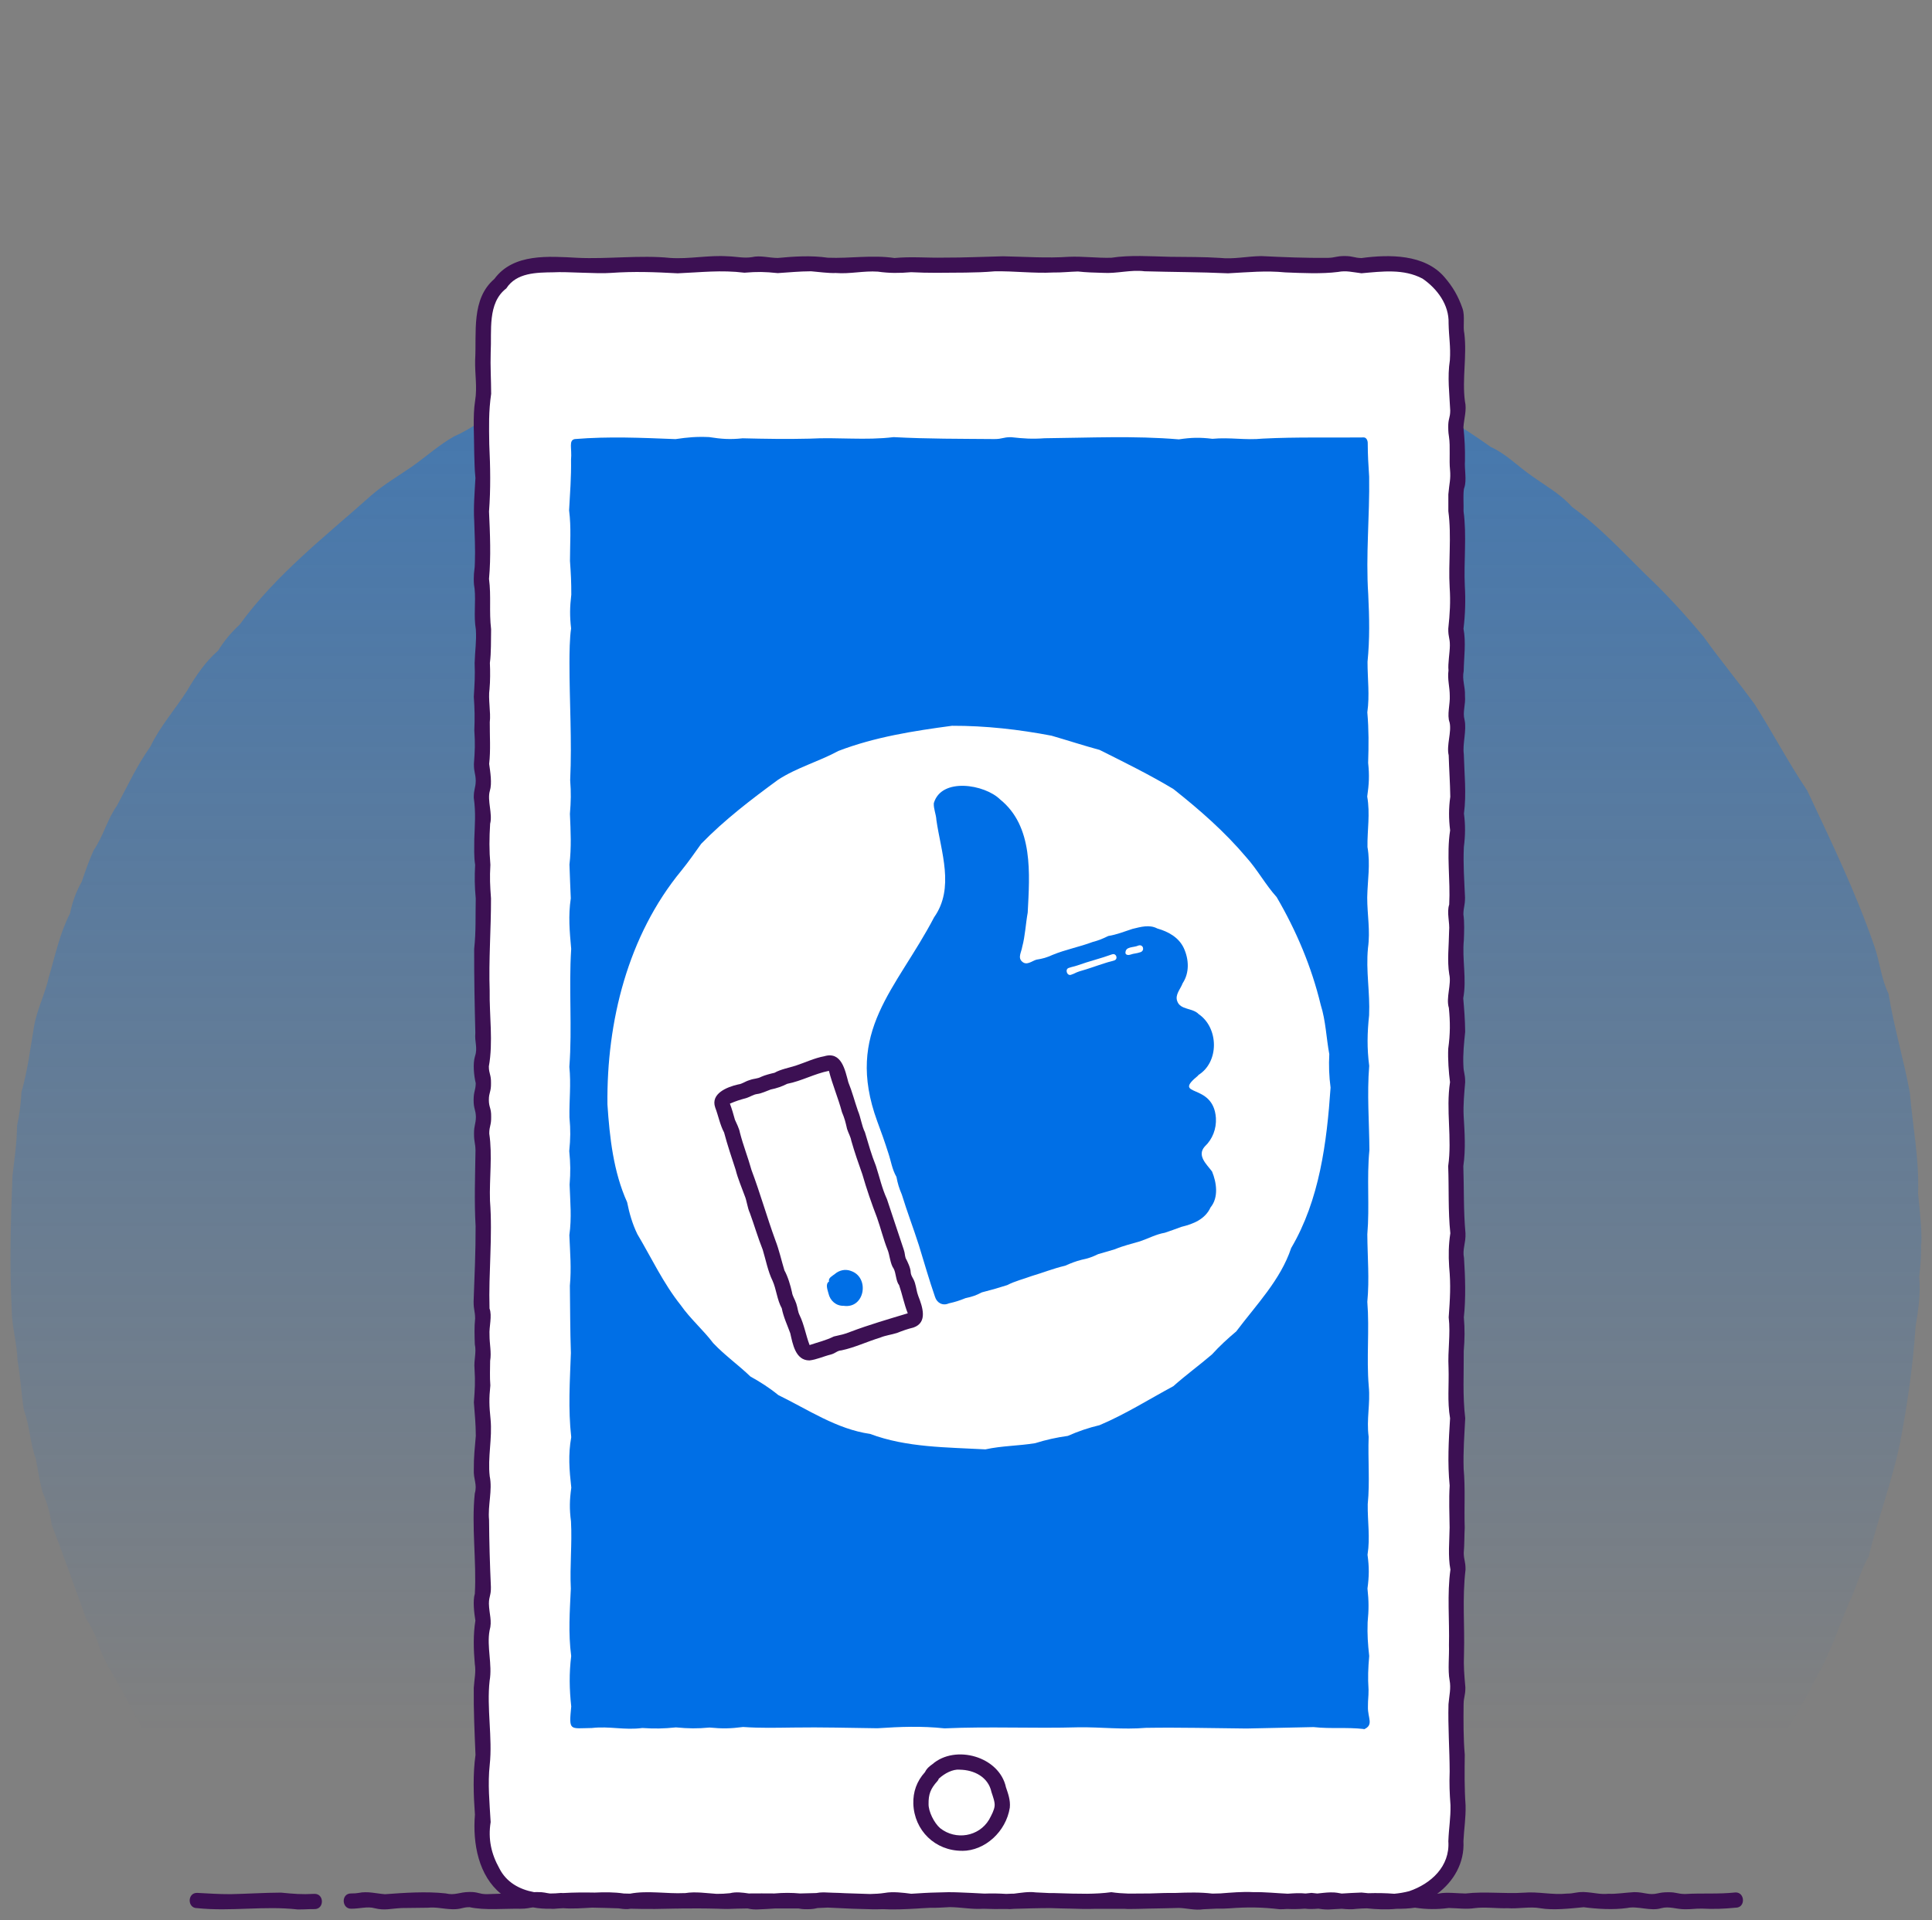
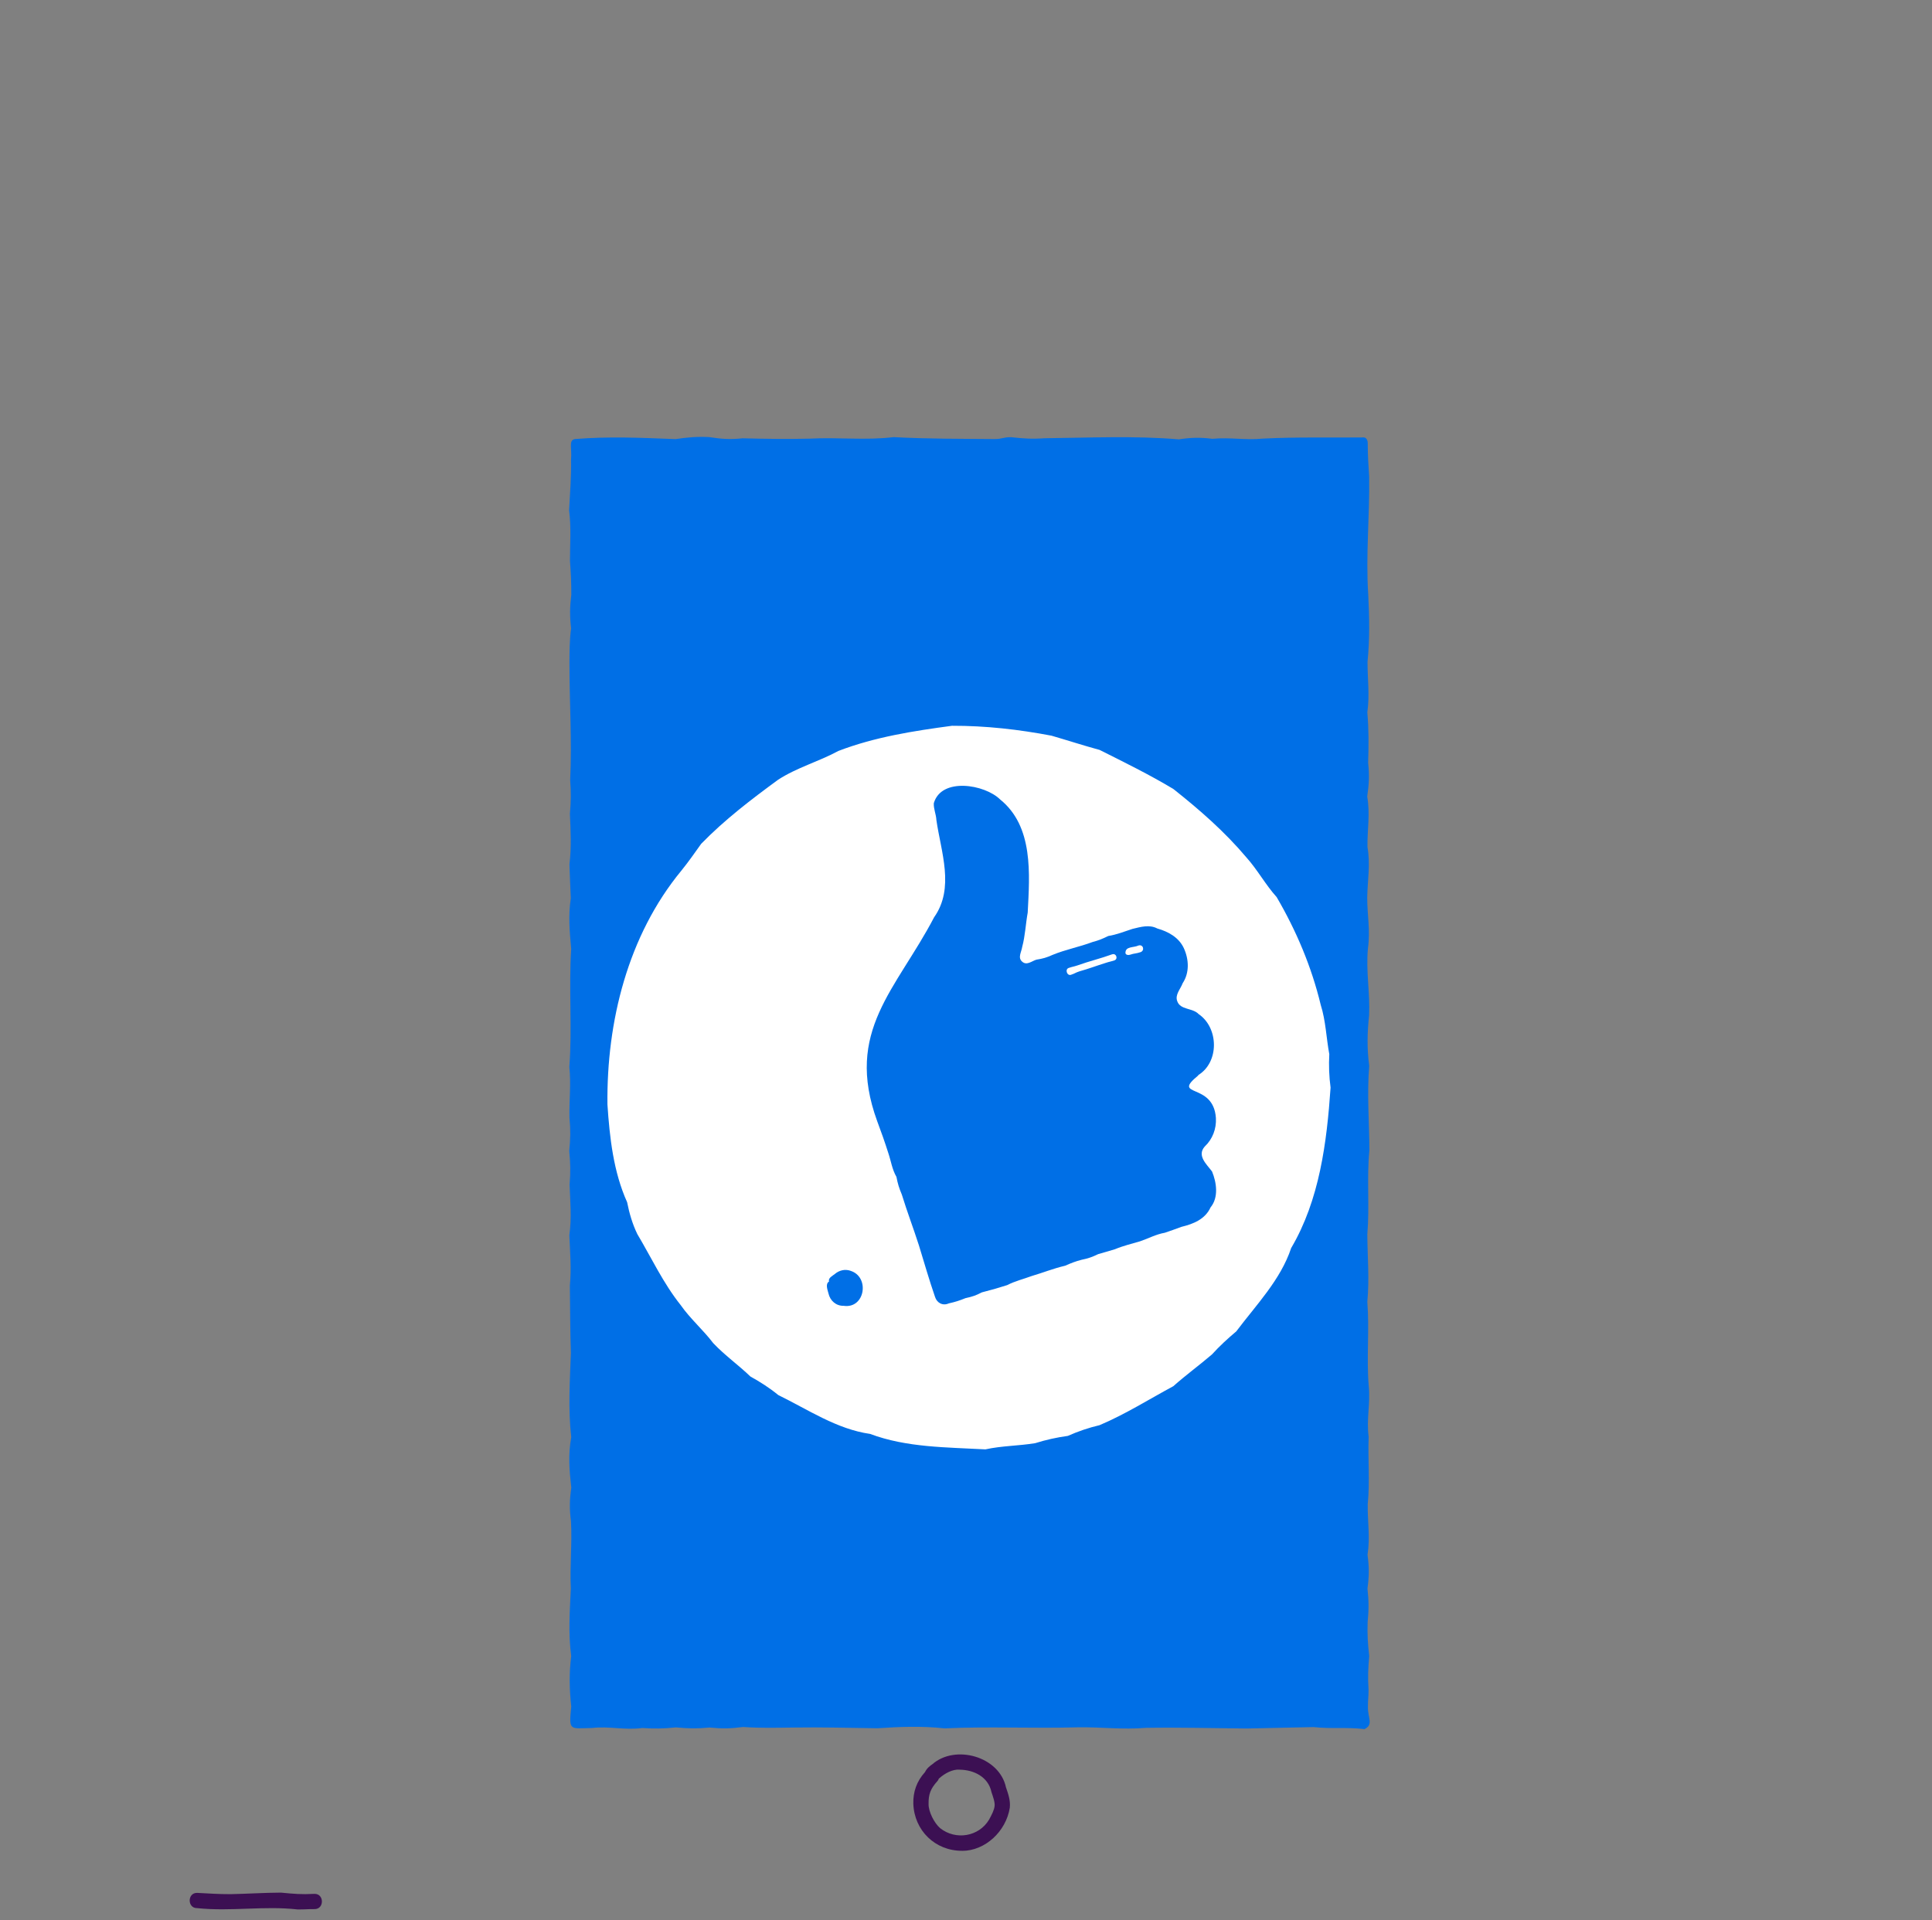
<svg xmlns="http://www.w3.org/2000/svg" width="171" height="170" viewBox="0 0 171 170" fill="none">
  <rect x="0" y="0" width="171" height="170" fill="#808080" stroke="none" />
  <g clip-path="url(#clip0_3555_50323)">
-     <path d="M170.029 110.059C170.06 111.058 169.988 112.043 169.867 113.024C170.011 114.509 169.781 115.998 169.543 117.465C169.318 120.917 168.818 124.363 168.166 127.761C167.464 131.171 166.213 134.42 165.398 137.786C164.643 139.082 164.328 140.549 163.648 141.885C162.721 144.18 161.907 146.529 160.665 148.68C159.369 151.348 157.708 153.832 156.12 156.338C154.433 158.79 152.831 161.27 150.855 163.511C150.117 164.816 148.993 165.819 147.962 166.899C147.359 167.677 146.693 168.397 145.946 169.041C105.71 169.23 65.24 168.883 24.918 169.131C24.261 168.375 23.568 167.641 22.866 166.93C22.304 166.098 21.624 165.382 20.864 164.735C19.14 162.309 17.107 160.113 15.617 157.531C13.696 155.245 12.355 152.576 10.951 149.958C10.281 148.621 9.39 147.424 8.863 146.02C8.548 144.949 8.215 144.252 7.63 143.316C6.618 140.517 5.632 137.727 4.566 134.947C4.44 133.948 4.165 133.007 3.76 132.085C3.509 131.122 3.347 130.15 3.176 129.169C2.658 127.752 2.636 126.249 2.118 124.84C1.88 123.373 1.812 121.888 1.547 120.422C1.515 118.919 1.056 117.501 1.038 115.994C0.84 112.025 0.944 108.061 1.106 104.088C1.281 102.603 1.497 101.122 1.511 99.633C1.736 98.656 1.848 97.667 1.902 96.672C2.451 94.764 2.69 92.766 3.023 90.805C3.293 89.315 3.99 87.992 4.318 86.516C4.89 84.6 5.272 82.66 6.199 80.865C6.397 79.875 6.726 78.948 7.23 78.07C7.549 77.135 7.878 76.181 8.287 75.276C9.183 73.958 9.448 72.617 10.361 71.307C11.302 69.552 12.139 67.735 13.295 66.119C14.155 64.315 15.496 62.812 16.567 61.134C17.332 59.838 18.173 58.582 19.307 57.597C19.838 56.746 20.463 55.977 21.21 55.302C24.437 50.843 28.824 47.459 32.892 43.828C34.025 42.847 35.326 42.104 36.55 41.245C37.769 40.381 38.881 39.369 40.19 38.635C41.567 38.046 42.746 37.114 44.046 36.363C68.264 22.688 99.613 21.703 124.204 35.076C126.958 36.259 129.495 37.825 131.934 39.562C133.316 40.188 134.346 41.285 135.588 42.14C136.807 43.018 138.13 43.738 139.129 44.872C141.559 46.618 143.593 48.827 145.717 50.919C147.535 52.634 149.191 54.461 150.792 56.382C152.237 58.411 153.834 60.324 155.297 62.34C156.903 64.855 158.298 67.532 159.958 69.993C162.082 74.502 164.238 78.961 165.871 83.686C166.388 85.112 166.483 86.615 167.153 87.974C167.626 90.913 168.499 93.788 169.039 96.735C169.291 99.71 169.885 102.675 169.768 105.658C169.903 107.147 170.105 108.623 170.06 110.126L170.029 110.059Z" fill="url(#paint0_linear_3555_50323)" />
-     <path d="M123.443 168.331C102.281 168.228 81.159 168.259 59.984 168.299C53.891 167.562 41.756 171.26 42.75 161.302C42.584 155.358 42.548 149.405 42.745 143.466C42.584 127.654 42.66 111.671 42.777 95.895C42.453 81.05 42.948 66.138 42.602 51.254C42.844 45.278 42.471 39.311 42.768 33.381C41.783 24.075 45.558 22.734 54.071 23.495C68.853 23.382 83.571 23.396 98.348 23.495C103.757 23.256 109.166 23.45 114.583 23.504C119.015 24.017 125.468 21.452 128.181 26.186C129.666 28.823 128.64 31.977 128.937 34.857C129.041 39.32 128.816 43.748 128.991 48.234C128.847 60.649 129.014 72.974 128.861 85.402C129.045 102.235 128.807 119.113 128.955 135.983C128.852 141.945 128.982 147.884 128.861 153.851C128.847 159.017 130.818 167.8 123.443 168.331Z" fill="white" />
    <path d="M120.719 153.067C119.162 152.891 117.826 153.067 116.265 152.896C114.276 152.932 112.327 152.986 110.325 153.022C107.337 152.995 104.426 152.914 101.416 152.963C99.377 153.134 97.51 152.891 95.476 152.914C91.485 153.031 87.584 152.828 83.597 153.008C81.563 152.792 79.7 152.864 77.657 152.999C75.142 152.968 72.744 152.896 70.233 152.936C68.667 152.954 67.348 152.995 65.773 152.887C64.658 153.031 63.924 153.044 62.804 152.936C61.688 153.04 60.945 153.026 59.825 152.923C58.705 153.035 57.976 153.049 56.851 152.977C55.271 153.188 53.962 152.797 52.383 152.977C50.425 152.999 50.34 153.301 50.56 151.073C50.394 149.512 50.367 148.167 50.556 146.605C50.29 144.567 50.43 142.691 50.524 140.643C50.425 138.596 50.646 136.719 50.538 134.686C50.394 133.57 50.412 132.814 50.565 131.698C50.389 130.127 50.281 128.787 50.56 127.23C50.277 124.71 50.439 122.307 50.529 119.778C50.461 117.735 50.466 115.863 50.439 113.821C50.583 112.246 50.457 110.923 50.394 109.348C50.61 107.782 50.47 106.45 50.416 104.88C50.502 103.759 50.493 103.017 50.385 101.901C50.493 100.785 50.506 100.038 50.403 98.918C50.376 97.347 50.551 96.015 50.394 94.445C50.655 90.917 50.331 87.529 50.556 84.006C50.416 82.431 50.29 81.094 50.52 79.524C50.479 78.403 50.434 77.652 50.403 76.536C50.583 74.966 50.511 73.629 50.443 72.054C50.533 70.934 50.551 70.187 50.466 69.067C50.632 65.561 50.398 62.124 50.403 58.623C50.403 57.808 50.421 56.459 50.547 55.635C50.421 54.51 50.434 53.768 50.565 52.647C50.569 51.527 50.529 50.784 50.448 49.659C50.448 48.089 50.569 46.748 50.371 45.178C50.457 43.598 50.565 42.271 50.542 40.691C50.637 39.684 50.304 38.977 50.88 38.869C53.89 38.622 56.774 38.757 59.789 38.874C60.891 38.712 61.643 38.644 62.759 38.694C63.866 38.865 64.608 38.923 65.728 38.802C67.722 38.851 69.679 38.883 71.668 38.833C74.192 38.694 76.564 39.004 79.093 38.698C82.103 38.86 84.992 38.842 88.002 38.869C88.745 38.869 88.745 38.703 89.487 38.703C90.594 38.824 91.341 38.878 92.457 38.797C96.439 38.757 100.367 38.563 104.336 38.896C105.447 38.73 106.194 38.712 107.31 38.847C108.885 38.698 110.199 38.986 111.774 38.829C114.766 38.676 117.718 38.761 120.706 38.725C120.935 38.725 121.057 38.991 121.057 39.22C121.061 40.332 121.111 41.092 121.183 42.199C121.237 45.677 120.872 49.137 121.102 52.629C121.201 54.677 121.241 56.548 121.039 58.591C121.039 60.166 121.237 61.498 121.021 63.064C121.156 64.63 121.142 65.966 121.093 67.537C121.214 68.662 121.169 69.409 121.012 70.516C121.282 72.086 121.012 73.413 121.034 74.984C121.304 76.55 121.043 77.877 121.012 79.452C121.012 81.031 121.295 82.354 121.079 83.925C120.881 85.985 121.268 87.83 121.178 89.882C121.012 91.457 120.985 92.789 121.187 94.359C120.985 96.897 121.187 99.269 121.205 101.811C120.958 104.317 121.232 106.77 121.021 109.271C121.034 111.31 121.214 113.195 121.021 115.247C121.219 117.78 120.935 120.183 121.147 122.716C121.3 124.305 120.931 125.614 121.138 127.198C121.066 129.191 121.255 131.171 121.057 133.16C121.034 134.74 121.286 136.067 121.039 137.642C121.192 138.767 121.183 139.505 121.034 140.63C121.156 141.755 121.156 142.493 121.048 143.617C121.012 144.747 121.066 145.489 121.187 146.605C121.093 147.726 121.057 148.468 121.129 149.593C121.129 150.34 121.075 150.34 121.075 151.091C121.043 152.095 121.633 152.711 120.701 153.103L120.719 153.071V153.067Z" fill="#006FE6" />
    <path d="M85.148 163.848C82.768 163.853 80.918 162.048 80.838 159.677C80.811 158.647 81.126 157.702 81.873 156.878C82.03 156.541 82.309 156.334 82.525 156.181C84.559 154.408 88.451 155.497 89.036 158.224C89.221 158.782 89.445 159.353 89.378 160.028C89.045 162.147 87.178 163.857 85.153 163.853L85.148 163.848ZM84.932 156.662C84.32 156.622 83.641 156.968 83.092 157.463C83.065 157.558 83.024 157.616 82.961 157.688C82.363 158.35 82.174 158.849 82.187 159.708C82.174 160.356 82.669 161.378 83.218 161.85C84.59 162.93 86.633 162.606 87.542 161.09C87.772 160.662 87.992 160.253 88.032 159.888C88.073 159.542 87.889 159.06 87.754 158.651C87.475 157.315 86.215 156.68 84.932 156.667V156.662Z" fill="#3C1053" />
-     <path d="M153.615 167.534C152.018 167.7 150.713 167.579 149.134 167.673C148.445 167.664 148.409 167.511 147.64 167.516C147.194 167.516 146.96 167.565 146.753 167.61C145.939 167.808 145.574 167.507 144.652 167.507C143.923 167.543 142.982 167.691 142.397 167.651C141.552 167.727 141.142 167.543 140.17 167.498C139.387 167.498 139.383 167.633 138.676 167.637C137.416 167.772 136.111 167.444 134.878 167.556C133.169 167.669 131.427 167.43 129.713 167.628C129.006 167.619 128.003 167.493 127.369 167.628C127.31 167.642 127.256 167.646 127.202 167.655C128.66 166.571 129.636 164.915 129.528 162.993C129.582 161.869 129.744 160.991 129.717 159.808C129.609 158.354 129.627 156.77 129.645 155.34C129.519 153.877 129.528 152.316 129.542 150.871C129.555 150.187 129.699 150.151 129.699 149.382C129.596 148.203 129.533 147.56 129.578 146.403C129.65 143.865 129.411 141.485 129.713 138.956C129.713 138.173 129.569 138.169 129.555 137.471C129.618 136.823 129.605 135.847 129.641 135.248C129.582 133.516 129.704 131.757 129.546 130.024C129.501 128.431 129.605 127.167 129.686 125.556C129.447 123.536 129.569 121.628 129.555 119.598C129.641 118.546 129.654 117.673 129.564 116.62C129.749 114.914 129.686 113.051 129.578 111.364C129.42 110.599 129.749 110.041 129.708 109.177C129.524 107.112 129.587 105.285 129.519 103.233C129.735 101.748 129.636 100.272 129.546 98.774C129.501 97.797 129.6 96.781 129.681 95.804C129.681 95.026 129.542 95.008 129.524 94.319C129.474 93.343 129.582 92.317 129.681 91.34C129.668 90.233 129.6 89.424 129.51 88.371C129.83 86.679 129.398 84.924 129.564 83.232C129.591 82.543 129.627 81.657 129.524 80.946C129.537 80.249 129.663 80.24 129.668 79.461C129.6 77.855 129.497 76.581 129.564 74.993C129.695 73.972 129.708 73.049 129.573 72.023C129.807 70.304 129.605 68.459 129.56 66.75C129.434 65.859 129.83 64.653 129.627 63.73C129.438 63.024 129.735 62.376 129.663 61.611C129.695 60.724 129.393 60.221 129.551 59.402C129.569 58.227 129.767 56.841 129.533 55.658C129.686 54.438 129.726 53.106 129.65 51.878C129.546 49.736 129.834 47.392 129.537 45.255C129.564 44.895 129.47 43.459 129.605 43.176C129.834 42.51 129.605 41.538 129.663 40.795C129.681 39.706 129.632 38.87 129.528 37.825C129.569 37.092 129.843 36.282 129.659 35.522C129.398 33.555 129.848 31.508 129.609 29.542C129.461 28.894 129.686 28.007 129.447 27.31C129.06 26.198 128.588 25.393 127.845 24.529C126.091 22.491 122.963 22.513 120.497 22.846C119.823 22.824 119.796 22.675 119.017 22.666C118.239 22.671 118.23 22.806 117.541 22.828C115.498 22.846 113.698 22.77 111.638 22.671C110.36 22.689 109.199 22.963 107.988 22.833C106.607 22.738 104.965 22.752 103.565 22.734C101.878 22.698 100.033 22.558 98.355 22.819C97.099 22.851 95.83 22.68 94.597 22.734C92.685 22.869 90.696 22.725 88.779 22.689C87.101 22.725 85.283 22.815 83.596 22.806C82.061 22.842 80.689 22.698 79.168 22.842C77.188 22.549 75.253 22.895 73.264 22.815C71.797 22.603 70.303 22.698 68.837 22.837C68.099 22.837 67.271 22.585 66.546 22.765C65.813 22.878 65.205 22.711 64.409 22.689C62.667 22.576 60.993 22.954 59.297 22.833C56.723 22.567 53.749 22.95 51.126 22.824C48.583 22.693 45.438 22.405 43.755 24.695C41.685 26.473 42.194 29.434 42.054 31.895C42.027 33.123 42.248 34.284 42.054 35.463C41.829 36.881 41.978 38.667 41.973 40.116C42.014 41.025 41.982 41.326 42.081 42.321C42.014 43.518 41.897 44.926 41.973 46.109C42.009 47.18 42.077 48.679 42.032 49.768C42.027 50.479 41.937 50.488 41.933 51.257C41.933 51.685 41.969 51.914 42.005 52.112C42.126 53.309 41.91 54.515 42.117 55.721C42.185 56.787 42.041 57.602 42.009 58.7C42.054 59.852 42.005 60.508 41.937 61.678C42.014 62.844 42.027 63.505 41.982 64.657C42.063 65.827 42.032 66.457 41.946 67.636C41.946 68.423 42.09 68.428 42.108 69.125C42.09 69.809 41.937 69.827 41.933 70.615C42.126 71.992 42.023 72.986 41.978 74.314C41.978 75.056 41.937 75.803 42.054 76.568C41.996 77.643 42.009 78.489 42.108 79.547C42.072 81.14 42.14 82.404 41.969 84.01C41.96 86.512 42.009 88.96 42.072 91.444C41.996 92.231 42.293 92.758 42.045 93.496C41.838 94.166 41.946 95.215 42.108 95.899C42.09 96.573 41.924 96.596 41.919 97.383C41.919 98.175 42.099 98.198 42.122 98.873C42.108 99.561 41.955 99.584 41.955 100.362C41.955 101.136 42.072 101.145 42.086 101.847C42.054 104.048 41.969 106.374 42.095 108.552C42.104 110.77 42 112.966 41.919 115.22C41.919 115.994 42.041 116.017 42.054 116.71C41.973 117.479 42 118.271 42.027 119.018C42.185 119.738 41.928 120.399 42 121.169C42.072 122.325 42.032 122.978 41.942 124.148C42.027 125.309 42.108 125.997 42.113 127.122C42.023 128.166 41.928 128.998 41.937 130.092C41.892 130.974 42.261 131.401 42.023 132.211C41.717 135.086 42.189 138.223 42.027 141.089C41.834 141.714 41.973 142.844 42.077 143.469C41.874 144.693 41.915 146.066 42.023 147.29C42.14 148.032 41.987 148.603 41.933 149.418C41.91 151.402 42.005 153.414 42.086 155.357C41.847 157.063 41.91 158.939 42.036 160.649C41.82 163.25 42.383 166.062 44.331 167.646C43.863 167.655 43.413 167.673 43.058 167.687C42.365 167.678 42.365 167.489 41.559 167.493C40.628 167.502 40.295 167.817 39.44 167.619C37.739 167.43 35.777 167.565 34.072 167.691C33.307 167.633 32.524 167.408 31.727 167.579C31.552 167.606 31.399 167.624 31.075 167.624C30.175 167.61 30.234 168.987 31.075 168.974C31.835 168.983 32.511 168.749 33.167 168.933C34.063 169.154 34.553 168.96 35.57 168.915C36.286 168.906 37.208 168.897 37.838 168.888C38.698 168.816 39.071 168.983 40.061 169.023C40.866 169.028 40.862 168.848 41.559 168.839C42.932 169.136 44.633 168.951 46.05 168.978C46.666 168.978 46.806 168.897 47.179 168.857C47.683 168.951 48.192 168.987 48.705 168.974C48.804 168.983 48.907 168.987 49.042 168.983C49.312 168.956 49.587 168.942 49.857 168.929C50.694 168.996 51.571 168.924 52.413 168.879C53.191 168.888 53.974 168.92 54.752 168.942C54.991 168.983 55.247 169.014 55.558 169.01C55.648 168.996 55.729 168.987 55.814 168.974C56.543 168.992 57.272 169.005 58.006 168.996C58.663 168.978 59.293 168.969 59.914 168.96C59.936 168.96 59.959 168.96 59.986 168.965C60.017 168.965 60.049 168.965 60.08 168.956C61.218 168.942 62.339 168.942 63.522 168.974C63.81 168.987 64.103 168.996 64.413 168.996C65.003 168.969 65.592 168.96 66.173 168.951C66.366 168.996 66.569 169.041 66.969 169.041C67.604 169.019 68.117 168.983 68.634 168.951C69.309 168.951 69.984 168.956 70.659 168.951C70.852 168.987 71.055 169.023 71.451 169.019C71.937 169.019 72.126 168.965 72.364 168.915C72.666 168.906 72.967 168.893 73.269 168.875C74.223 168.906 75.213 168.983 76.184 168.996C76.846 169.023 77.503 169.037 78.16 169.014C79.132 169.068 80.108 169.019 81.085 168.965C81.251 168.956 81.422 168.947 81.589 168.933C81.841 168.92 82.093 168.906 82.345 168.893C82.939 168.906 83.501 168.861 84.068 168.834C85.058 168.843 86.034 169.046 87.02 168.978C87.695 169.005 88.374 169.01 89.058 168.996C89.166 169.001 89.27 169.01 89.382 169.01C89.517 169.005 89.639 168.992 89.76 168.983C90.835 168.956 91.915 168.92 92.977 168.92C93.562 168.942 94.156 168.956 94.755 168.965C95.304 168.983 96.226 169.014 96.969 168.983C97.684 168.983 98.395 168.983 99.083 168.983C99.218 168.983 99.362 168.983 99.502 168.983C99.61 168.992 99.722 169.001 99.844 169.001C100.46 169.001 101.036 168.983 101.603 168.965C102.521 168.951 103.435 168.933 104.33 168.906C105.046 168.92 105.77 169.14 106.494 169.023C106.904 169.005 107.304 168.987 107.705 168.965C108.074 168.974 108.443 168.969 108.807 168.942C110.445 168.821 111.647 168.834 113.289 169.023C113.514 169.023 113.721 169.01 113.914 168.996C114.445 169.019 114.963 169.01 115.494 168.969C115.849 169.019 116.277 169.005 116.695 168.969C116.911 169.001 117.1 169.041 117.55 169.046C118.005 169.023 118.392 169.001 118.765 168.978C119.197 169.023 119.634 169.05 120.066 168.987C120.367 168.96 120.673 168.947 120.979 168.942C121.847 169.032 122.734 169.068 123.611 168.983C124.156 168.983 124.7 168.965 125.236 168.884C126.253 169.037 127.198 169.046 128.223 168.911C129.033 168.924 129.767 169.041 130.554 168.92C131.445 168.807 132.548 168.965 133.443 168.929C134.316 169.001 135.445 168.767 136.305 168.929C137.484 169.136 138.996 168.951 140.17 168.843C141.399 169.001 142.793 169.086 144.026 168.911C144.94 168.708 146.096 169.221 147.032 168.929C147.739 168.735 148.36 169.023 149.134 169.023C149.894 169.023 149.898 168.965 150.627 168.965C151.707 169.019 152.567 168.987 153.615 168.884C154.515 168.897 154.457 167.52 153.615 167.534ZM43.427 161.302C43.328 159.551 43.161 157.94 43.346 156.23C43.602 153.837 43.067 151.195 43.337 148.792C43.589 147.371 43.071 145.769 43.332 144.347C43.575 143.505 43.296 142.88 43.274 141.975C43.274 141.3 43.463 141.269 43.449 140.491C43.359 138.488 43.301 136.535 43.287 134.546C43.166 133.296 43.598 131.919 43.346 130.699C43.152 129.007 43.584 127.36 43.418 125.628C43.296 124.427 43.278 123.851 43.4 122.649C43.341 121.884 43.377 121.169 43.382 120.476C43.508 119.72 43.323 118.977 43.328 118.186C43.278 117.47 43.575 116.494 43.328 115.837C43.233 112.682 43.611 109.47 43.368 106.293C43.305 104.335 43.593 102.297 43.305 100.353C43.305 99.665 43.485 99.651 43.472 98.864C43.485 98.072 43.269 98.049 43.269 97.374C43.269 96.7 43.472 96.677 43.458 95.89C43.472 95.102 43.269 95.08 43.269 94.405C43.661 92.245 43.305 89.882 43.341 87.7C43.247 85 43.463 82.26 43.458 79.538C43.373 78.368 43.337 77.715 43.404 76.559C43.292 75.254 43.305 74.197 43.382 72.923C43.611 72.055 43.112 70.858 43.355 70.016C43.566 69.355 43.386 68.293 43.296 67.627C43.436 66.403 43.341 65.152 43.35 63.937C43.454 63.051 43.197 61.876 43.328 61.003C43.391 60.315 43.395 59.429 43.359 58.686C43.481 57.786 43.445 56.684 43.467 55.707C43.278 54.119 43.485 52.8 43.283 51.244C43.463 49.309 43.373 47.221 43.283 45.286C43.436 43.279 43.4 41.335 43.305 39.328C43.283 37.718 43.242 36.476 43.472 34.86C43.467 33.564 43.391 32.453 43.431 31.184C43.535 29.326 43.116 26.828 44.813 25.532C45.713 24.124 47.513 24.128 48.979 24.106C50.19 24.034 52.827 24.259 54.078 24.16C56.143 24.016 57.907 24.084 59.981 24.196C62.074 24.11 63.806 23.886 65.885 24.142C67.064 24.047 67.653 24.056 68.837 24.178C69.984 24.106 70.677 24.025 71.788 24.016C72.463 24.07 73.291 24.196 73.98 24.169C75.231 24.268 76.441 23.962 77.692 24.047C78.704 24.192 79.613 24.187 80.644 24.097C81.391 24.133 82.151 24.155 82.867 24.151C84.5 24.128 86.399 24.169 88.023 24.02C89.756 23.985 91.483 24.214 93.216 24.124C93.918 24.137 94.705 24.052 95.407 24.034C96.127 24.115 96.888 24.137 97.612 24.155C98.868 24.236 100.055 23.858 101.311 24.016C103.817 24.088 106.17 24.079 108.69 24.196C110.472 24.102 112.02 23.944 113.766 24.115C115.206 24.174 117.001 24.259 118.428 24.075C119.152 23.935 119.688 24.093 120.502 24.192C122.351 24.029 124.232 23.777 125.911 24.668C127.207 25.559 128.264 26.981 128.214 28.615C128.237 29.866 128.408 30.653 128.327 31.886C128.093 33.389 128.291 34.838 128.358 36.341C128.358 37.016 128.169 37.052 128.183 37.825C128.183 38.253 128.219 38.478 128.25 38.676C128.381 39.544 128.25 40.732 128.34 41.578C128.417 42.438 128.277 42.762 128.192 43.765V45.255C128.493 47.495 128.178 49.799 128.309 52.013C128.394 53.291 128.327 54.321 128.187 55.658C128.178 56.436 128.331 56.445 128.327 57.147C128.322 57.782 128.142 58.749 128.205 59.352C128.097 60.148 128.318 60.792 128.318 61.611C128.358 62.299 128.057 63.316 128.3 63.946C128.502 64.792 128.007 65.989 128.223 66.867C128.259 68.109 128.345 69.283 128.363 70.534C128.219 71.56 128.223 72.478 128.349 73.508C128.016 75.668 128.385 77.927 128.268 80.078C128.03 80.793 128.336 81.662 128.259 82.431C128.246 83.668 128.075 85.054 128.273 86.256C128.484 87.12 127.962 88.344 128.237 89.221C128.363 90.494 128.363 91.516 128.183 92.83C128.138 93.743 128.228 94.972 128.34 95.804C127.962 98.279 128.534 100.749 128.178 103.233C128.255 105.262 128.16 107.184 128.367 109.177C128.214 110.199 128.196 111.094 128.264 112.156C128.421 113.78 128.34 114.986 128.223 116.62C128.399 118.15 128.129 119.526 128.21 121.088C128.259 122.631 128.088 124.053 128.345 125.556C128.219 127.536 128.111 129.529 128.309 131.514C128.232 132.769 128.291 133.988 128.304 135.226C128.291 136.409 128.147 137.773 128.376 138.956C128.07 141.111 128.304 143.465 128.246 145.647C128.282 146.565 128.133 147.857 128.304 148.756C128.439 149.463 128.268 150.102 128.205 150.871C128.151 152.842 128.304 154.876 128.309 156.829C128.268 157.913 128.304 158.75 128.381 159.808C128.403 160.987 128.237 161.783 128.192 163.002C128.345 165.23 126.658 166.76 124.732 167.421C124.268 167.543 123.836 167.61 123.409 167.651C122.626 167.588 121.861 167.579 121.096 167.601C120.902 167.583 120.709 167.565 120.506 167.543C119.872 167.561 119.301 167.601 118.747 167.633C118.473 167.588 118.288 167.525 117.771 167.529C117.348 167.538 116.965 167.592 116.592 167.628C116.425 167.615 116.254 167.597 116.079 167.574C115.903 167.597 115.732 167.615 115.557 167.628C115.039 167.57 114.513 167.61 113.977 167.646C112.969 167.601 111.966 167.489 110.922 167.507C109.946 167.457 108.983 167.547 108.024 167.619C107.79 167.624 107.556 167.633 107.309 167.637C106.247 167.507 105.145 167.538 104.056 167.579C103.3 167.57 102.553 167.597 101.801 167.624C101.167 167.624 100.528 167.633 99.889 167.637C99.385 167.619 98.876 167.588 98.364 167.511C97.648 167.61 96.933 167.642 96.213 167.651C95.776 167.651 95.34 167.642 94.908 167.637C94.35 167.624 93.792 167.601 93.238 167.588C93.117 167.588 92.991 167.588 92.86 167.588C92.46 167.57 92.055 167.552 91.654 167.529C91.056 167.444 90.336 167.57 89.715 167.646C89.648 167.646 89.576 167.646 89.508 167.646C89.355 167.655 89.207 167.66 89.058 167.664C88.392 167.624 87.78 167.61 87.137 167.637C86.376 167.601 85.62 167.552 84.846 167.529C84.216 167.502 83.578 167.511 82.939 167.538C82.156 167.552 81.485 167.601 80.653 167.651C79.942 167.556 79.024 167.444 78.317 167.574C77.885 167.642 77.444 167.664 77.003 167.673C76.266 167.655 75.528 167.628 74.785 167.601C74.434 167.583 74.088 167.565 73.737 167.561C73.471 167.552 73.21 167.538 72.945 167.529C72.607 167.529 72.414 167.556 72.243 167.588C71.77 167.606 71.293 167.615 70.816 167.624C70.065 167.556 69.341 167.556 68.553 167.624C67.793 167.619 67.032 167.615 66.267 167.624C65.718 167.543 65.138 167.466 64.611 167.601C64.211 167.646 63.824 167.66 63.432 167.66C62.501 167.601 61.574 167.444 60.652 167.592C60.629 167.592 60.602 167.592 60.58 167.592C59.023 167.669 57.331 167.345 55.765 167.642C55.58 167.642 55.4 167.633 55.216 167.628C54.356 167.502 53.497 167.507 52.638 167.547C51.702 167.529 50.761 167.534 49.843 167.588C49.776 167.588 49.708 167.588 49.641 167.579C49.326 167.61 49.006 167.628 48.682 167.628C48.304 167.588 48.169 167.498 47.544 167.502C47.436 167.502 47.342 167.502 47.261 167.507C45.987 167.268 44.826 166.647 44.196 165.401C43.476 164.109 43.188 162.804 43.427 161.306V161.302Z" fill="#3C1053" />
    <path d="M27.835 167.659C26.679 167.722 26.044 167.663 24.87 167.551C23.3 167.56 21.963 167.654 20.415 167.686C19.295 167.686 18.593 167.632 17.445 167.573C16.568 167.56 16.573 168.937 17.445 168.923C20.447 169.238 23.349 168.703 26.35 169.04C27.102 169.04 27.102 169.009 27.835 169.009C28.713 169.022 28.708 167.645 27.835 167.659Z" fill="#3C1053" />
    <path d="M117.768 96.281C117.435 101.136 116.791 106.23 114.281 110.486C113.345 113.308 111.185 115.517 109.421 117.866C108.665 118.5 107.941 119.166 107.275 119.9C106.154 120.863 104.948 121.74 103.85 122.717C101.69 123.882 99.589 125.209 97.321 126.168C96.349 126.397 95.427 126.712 94.513 127.117C93.528 127.252 92.574 127.464 91.625 127.761C90.158 128.004 88.664 127.99 87.219 128.31C83.813 128.121 80.245 128.157 77.014 126.942C74.062 126.523 71.516 124.786 68.883 123.5C68.109 122.865 67.29 122.343 66.422 121.862C65.36 120.84 64.141 119.981 63.124 118.901C62.233 117.726 61.099 116.755 60.248 115.54C58.705 113.605 57.652 111.341 56.406 109.245C55.969 108.34 55.699 107.4 55.506 106.428C54.295 103.746 53.958 100.7 53.764 97.775C53.683 90.449 55.569 82.827 60.302 77.081C60.928 76.311 61.49 75.501 62.062 74.7C64.132 72.572 66.494 70.768 68.874 69.026C70.535 67.946 72.465 67.424 74.206 66.48C77.428 65.242 80.866 64.707 84.263 64.252C87.237 64.243 90.167 64.576 93.073 65.13C94.495 65.543 95.904 66.002 97.326 66.389C99.526 67.492 101.749 68.581 103.855 69.85C106.163 71.677 108.404 73.634 110.307 75.893C111.302 77 112.004 78.318 112.994 79.416C114.735 82.395 116.089 85.599 116.895 88.955C117.345 90.377 117.385 91.867 117.655 93.325C117.601 94.319 117.637 95.296 117.768 96.285V96.281Z" fill="white" />
-     <path d="M71.634 120.435C70.401 120.435 70.159 118.959 69.947 118.032C69.686 117.308 69.34 116.588 69.196 115.823C68.777 115.076 68.719 114.144 68.377 113.379C67.972 112.56 67.774 111.512 67.508 110.635C67.085 109.577 66.761 108.457 66.365 107.372C66.158 106.94 66.095 106.274 65.915 105.865C65.663 105.163 65.294 104.308 65.114 103.566C64.759 102.481 64.381 101.361 64.088 100.258C63.724 99.574 63.584 98.782 63.301 98.04C62.878 96.812 64.354 96.227 65.321 96.006C65.726 95.952 65.902 95.75 66.347 95.619C66.757 95.466 67.036 95.511 67.373 95.327C67.702 95.178 68.192 95.052 68.552 94.971C69.083 94.665 69.862 94.521 70.424 94.341C71.225 94.08 72.098 93.662 72.948 93.509C74.483 93.045 74.793 94.724 75.086 95.813C75.419 96.623 75.648 97.513 75.932 98.332C76.206 98.985 76.247 99.601 76.557 100.245C76.876 101.302 77.115 102.189 77.525 103.21C77.867 104.259 78.046 105.158 78.505 106.162C79.018 107.678 79.464 109.082 79.986 110.612C80.116 111.004 80.062 111.058 80.157 111.377C80.319 111.674 80.598 112.259 80.602 112.61C80.634 113.01 80.845 113.127 80.98 113.577C81.12 114.045 81.129 114.351 81.277 114.734C81.646 115.679 82.137 117.078 80.85 117.524C80.287 117.663 79.932 117.794 79.374 118.01C78.874 118.167 78.366 118.221 77.898 118.419C76.769 118.761 75.626 119.306 74.483 119.544C74.082 119.571 73.988 119.787 73.542 119.913C72.908 120.066 72.287 120.363 71.652 120.435H71.634ZM64.601 97.698C64.781 98.18 64.912 98.625 65.047 99.124C65.173 99.403 65.434 99.925 65.488 100.263C65.776 101.392 66.203 102.454 66.514 103.579C67.283 105.626 67.877 107.741 68.624 109.789C68.957 110.644 69.164 111.593 69.43 112.466C69.727 112.992 69.969 113.811 70.096 114.392C70.15 114.774 70.338 114.977 70.478 115.404C70.622 115.841 70.6 116.084 70.779 116.448C71.175 117.258 71.333 118.239 71.657 119.076C72.431 118.811 73.061 118.68 73.803 118.316C74.447 118.167 74.708 118.131 75.284 117.897C76.935 117.272 78.667 116.772 80.346 116.264C80.026 115.458 79.851 114.563 79.581 113.775C79.288 113.406 79.311 112.691 79.095 112.304C78.793 111.899 78.744 111.076 78.559 110.639C78.19 109.717 77.952 108.718 77.624 107.795C77.16 106.594 76.688 105.221 76.328 103.966C75.99 103.021 75.621 101.95 75.347 100.983C75.275 100.6 75.108 100.357 74.973 99.943C74.825 99.3 74.766 99.043 74.519 98.449C74.186 97.194 73.686 96.051 73.367 94.8C72.071 95.057 70.968 95.696 69.677 95.948C69.241 96.173 68.705 96.357 68.215 96.452C67.864 96.578 67.382 96.812 67.031 96.848C66.64 96.906 66.473 97.073 66.05 97.212C65.456 97.37 65.173 97.464 64.601 97.703V97.698Z" fill="#3C1053" />
    <path d="M75.262 112.493C74.781 112.335 74.277 112.457 73.894 112.781C73.687 112.952 73.278 113.136 73.381 113.447C73.035 113.658 73.242 114.171 73.327 114.504C73.476 115.157 74.002 115.616 74.673 115.602C76.572 115.877 77.012 113.024 75.262 112.497V112.493ZM106.053 95.178C107.93 94.031 107.871 90.989 106.094 89.778C105.567 89.216 104.474 89.423 104.2 88.64C103.975 88.064 104.483 87.569 104.677 87.043C105.297 86.102 105.23 84.923 104.78 83.938C104.335 82.984 103.408 82.475 102.431 82.197C101.725 81.828 100.973 82.057 100.235 82.233C99.488 82.475 98.876 82.732 98.094 82.862C97.594 83.106 97.239 83.254 96.703 83.394C95.515 83.839 94.341 84.05 93.157 84.536C92.635 84.775 92.289 84.869 91.726 84.959C91.303 85.09 90.871 85.504 90.462 85.126C90.066 84.77 90.403 84.298 90.475 83.825C90.737 82.858 90.781 81.787 90.962 80.788C91.137 77.373 91.483 73.161 88.518 70.772C87.155 69.431 83.312 68.792 82.65 71.109C82.624 71.618 82.853 72.072 82.88 72.599C83.285 75.424 84.513 78.61 82.677 81.207C79.33 87.61 74.731 91.268 77.638 99.25C77.998 100.209 78.308 101.086 78.619 102.063C78.871 102.805 78.947 103.489 79.343 104.187C79.46 104.794 79.577 105.181 79.82 105.752C80.288 107.278 80.846 108.731 81.332 110.248C81.809 111.805 82.232 113.285 82.758 114.81C82.925 115.35 83.447 115.625 83.978 115.386C84.545 115.26 84.914 115.143 85.454 114.923C86.061 114.792 86.358 114.693 86.907 114.41C87.695 114.212 88.374 114.018 89.139 113.771C89.873 113.397 90.547 113.249 91.312 112.965C92.334 112.664 93.234 112.295 94.273 112.052C94.804 111.818 95.164 111.674 95.731 111.526C96.307 111.409 96.672 111.283 97.198 111.026C97.756 110.864 98.134 110.761 98.687 110.59C99.443 110.275 100.123 110.126 100.901 109.892C101.675 109.631 102.292 109.276 103.102 109.132C103.655 108.952 104.015 108.808 104.569 108.61C105.626 108.353 106.661 107.944 107.147 106.886C107.871 106.009 107.682 104.686 107.277 103.71C106.809 103.08 105.918 102.315 106.625 101.505C107.322 100.852 107.673 99.93 107.619 98.976C107.403 95.759 103.615 97.207 106.062 95.201L106.053 95.178Z" fill="#006FE6" />
    <path d="M98.449 84.479C97.414 84.857 96.419 85.086 95.371 85.464C94.988 85.59 94.975 85.563 94.592 85.689C94.237 85.806 94.439 86.414 94.79 86.297C95.173 86.171 95.155 86.117 95.542 85.991C96.37 85.761 97.036 85.5 97.85 85.248C98.233 85.122 98.242 85.149 98.629 85.023C98.984 84.906 98.804 84.366 98.449 84.483V84.479ZM100.77 83.7C100.343 83.916 99.578 83.75 99.614 84.393C99.668 84.542 99.853 84.573 100.006 84.524C100.469 84.371 100.496 84.443 100.959 84.29C101.342 84.141 101.184 83.574 100.766 83.705H100.77V83.7Z" fill="white" />
  </g>
  <defs>
    <linearGradient id="paint0_linear_3555_50323" x1="85.504" y1="218.751" x2="85.504" y2="1.286" gradientUnits="userSpaceOnUse">
      <stop offset="0.3" stop-color="#006FE6" stop-opacity="0" />
      <stop offset="0.892" stop-color="#006FE6" stop-opacity="0.5" />
      <stop offset="0.99" stop-color="#006FE6" stop-opacity="0.9" />
    </linearGradient>
    <clipPath id="clip0_3555_50323">
      <rect width="169.137" height="169.137" fill="white" transform="translate(0.93)" />
    </clipPath>
  </defs>
</svg>